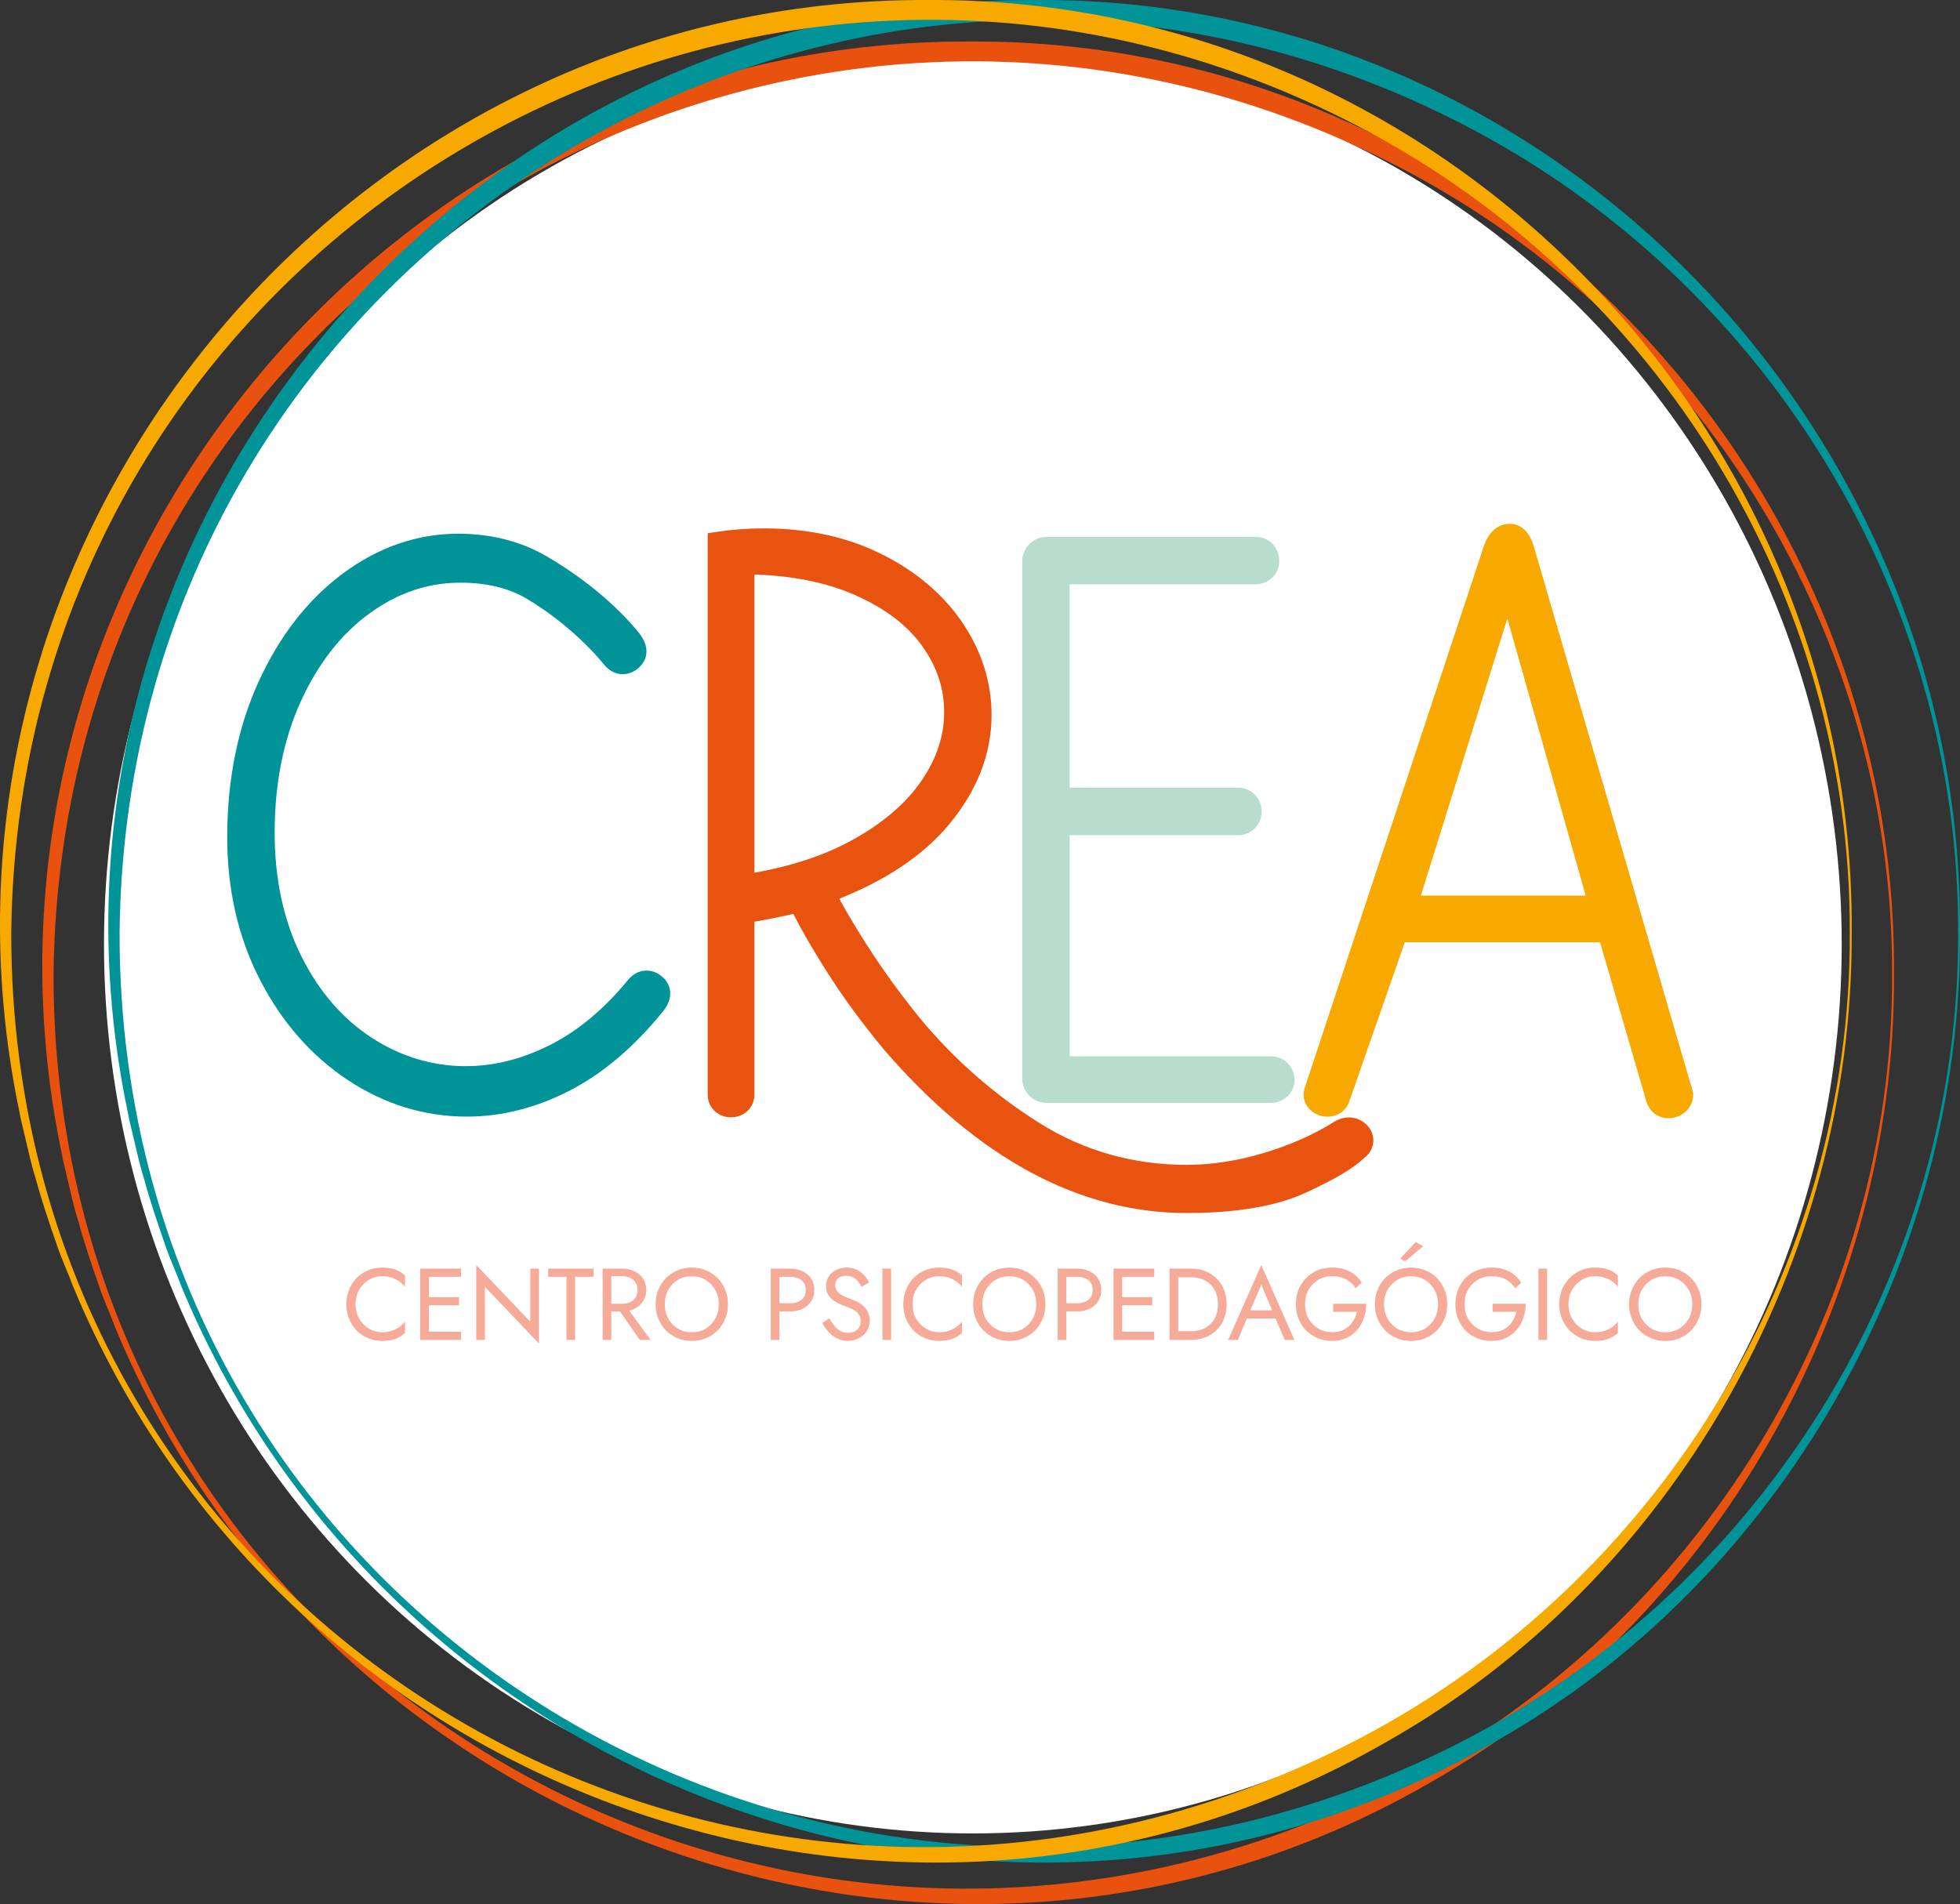
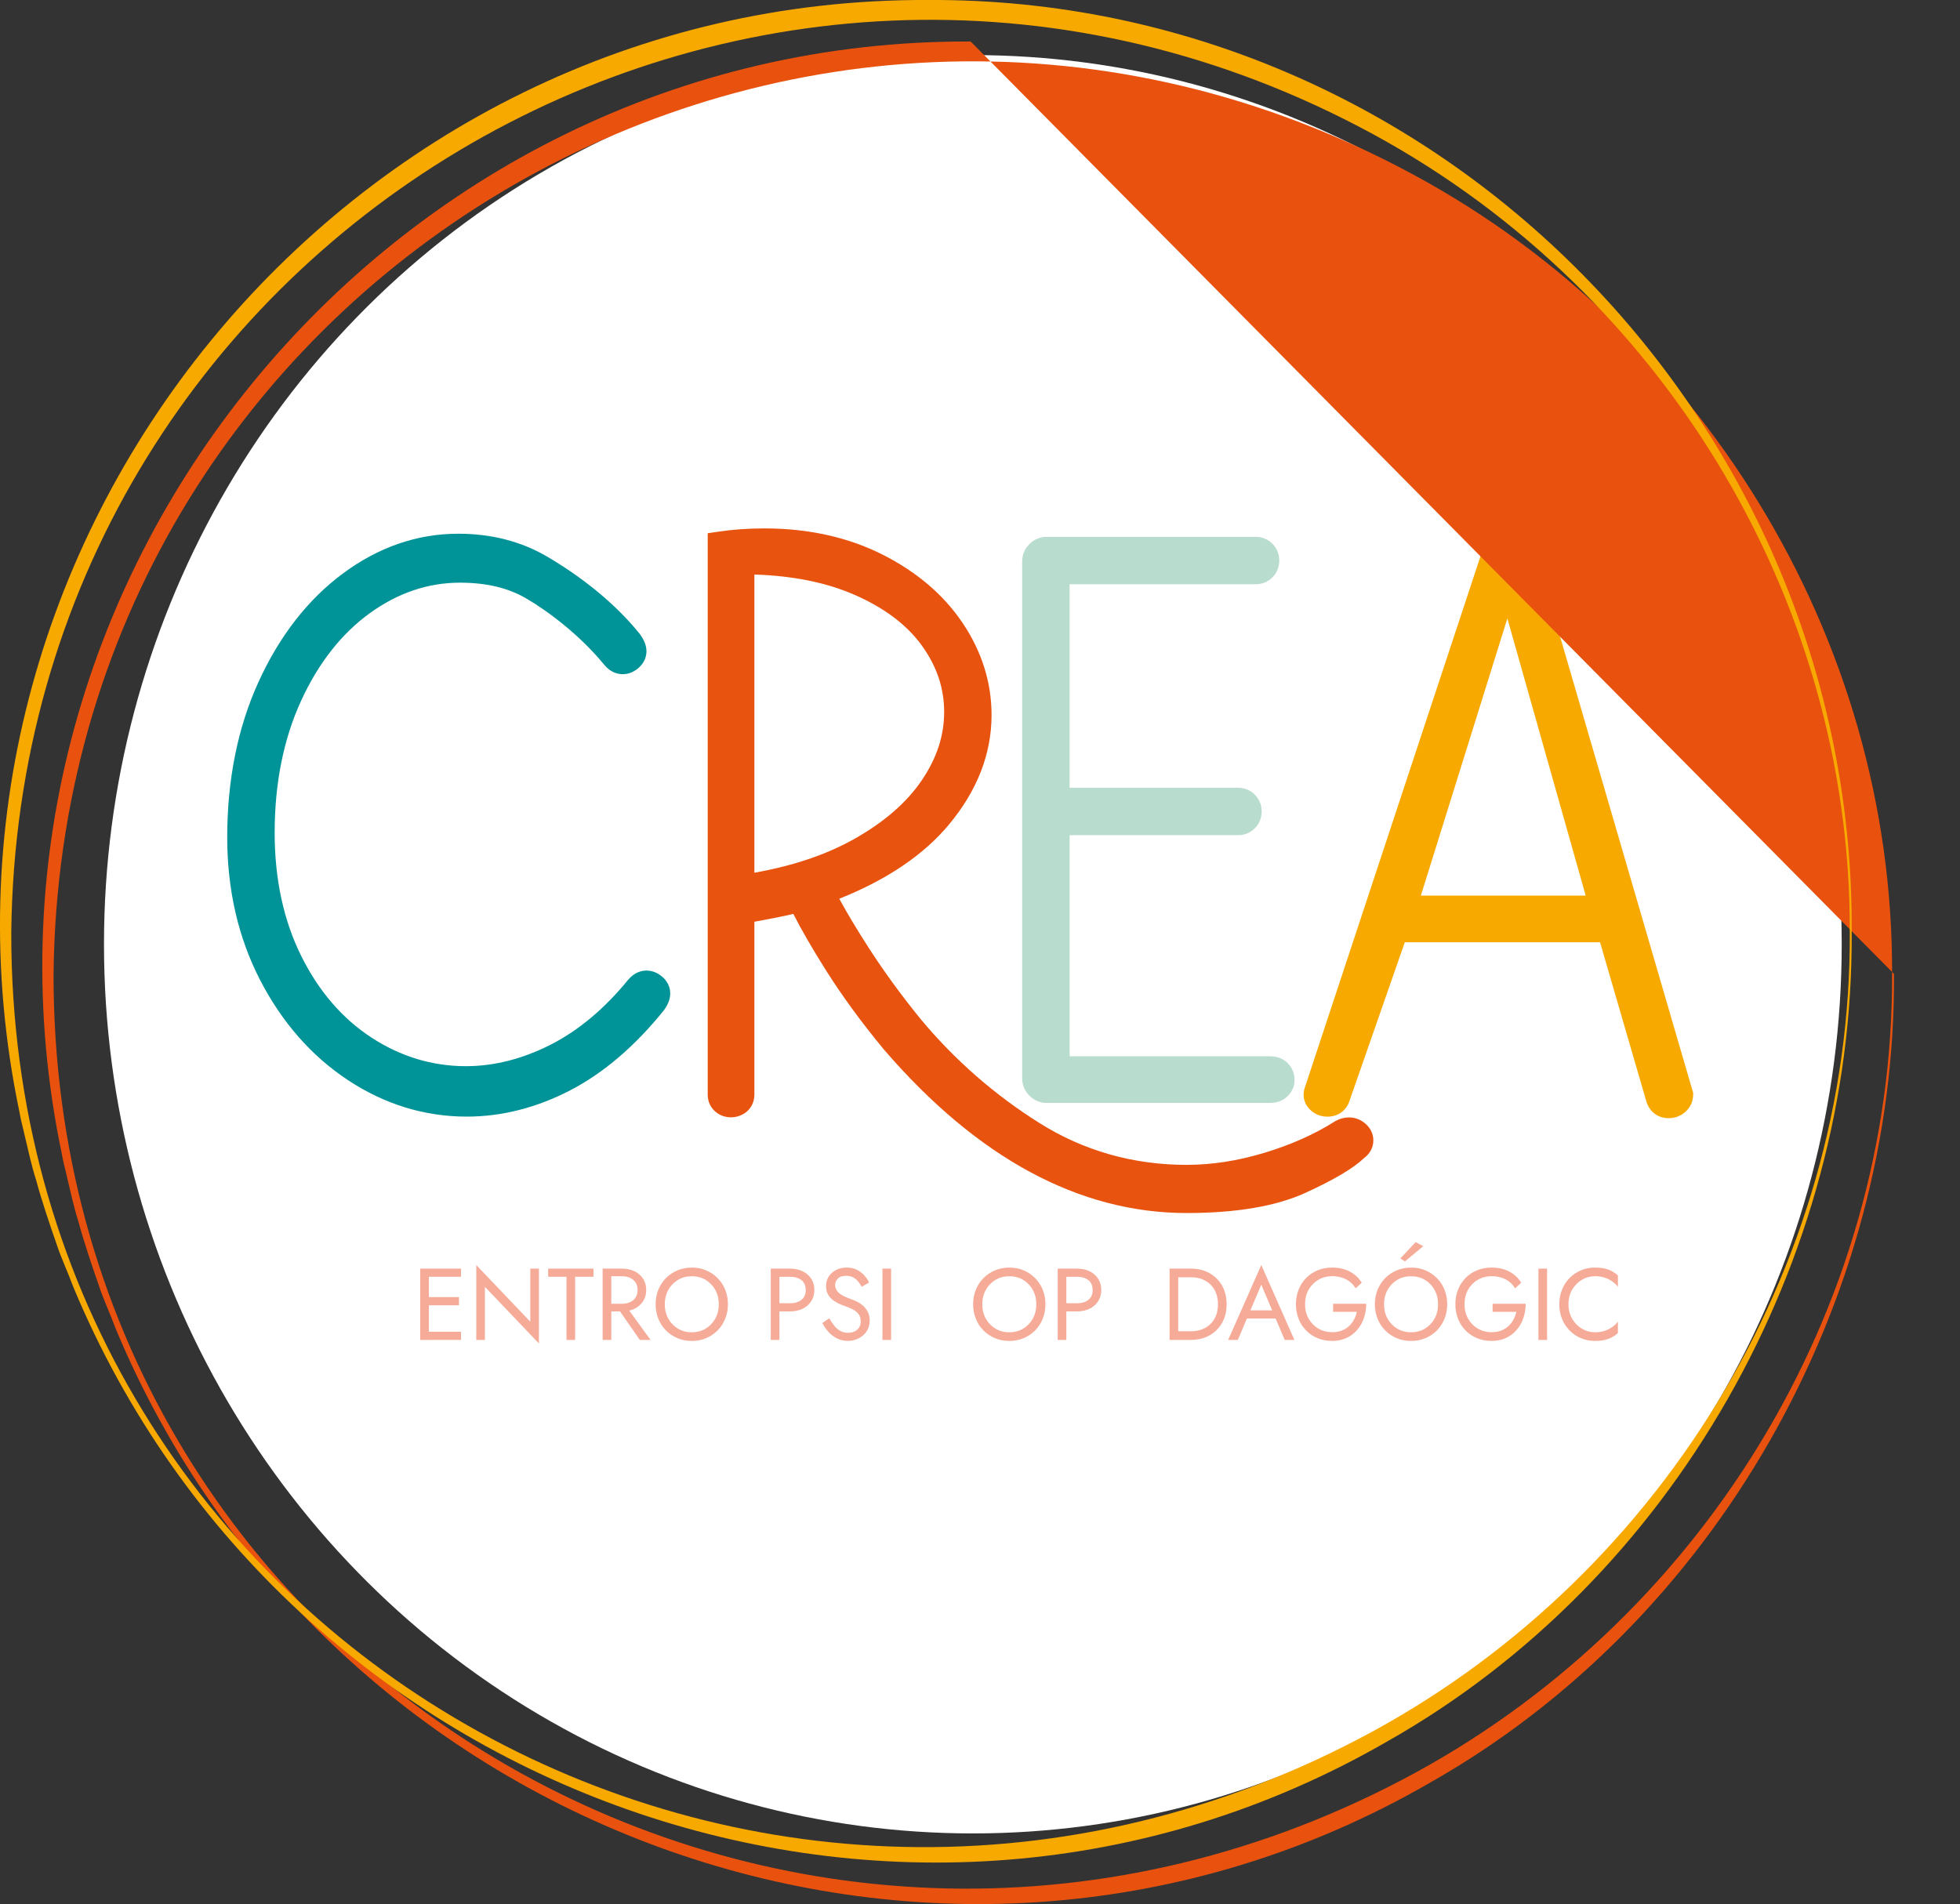
<svg xmlns="http://www.w3.org/2000/svg" id="Capa_2" data-name="Capa 2" viewBox="0 0 718.48 698.1">
  <rect x="0" y="0" width="718.48" height="698.1" fill="#333333" stroke="none" />
  <defs>
    <style>
      .cls-1 {
        fill: #e8520e;
      }

      .cls-1, .cls-2, .cls-3, .cls-4, .cls-5, .cls-6, .cls-7 {
        stroke-width: 0px;
      }

      .cls-2 {
        fill: #e85310;
      }

      .cls-3 {
        fill: #009397;
      }

      .cls-4 {
        fill: #f5ab98;
      }

      .cls-5 {
        fill: #b8dccd;
      }

      .cls-6 {
        fill: #f7a900;
      }

      .cls-7 {
        fill: #fff;
      }
    </style>
  </defs>
  <g id="Capa_1-2" data-name="Capa 1">
    <ellipse class="cls-7" cx="356.62" cy="346.2" rx="318.5" ry="326" />
    <g>
-       <path class="cls-4" d="M131.7,483.53c.91,1.54,2.1,2.75,3.57,3.62,1.47.87,3.06,1.31,4.78,1.31,1.24,0,2.38-.16,3.42-.49,1.03-.32,1.97-.78,2.82-1.36.85-.58,1.57-1.26,2.17-2.04v4.18c-1.1.97-2.29,1.69-3.59,2.17-1.3.47-2.9.71-4.82.71-1.82,0-3.52-.33-5.1-.99-1.58-.66-2.97-1.59-4.17-2.8-1.2-1.21-2.13-2.63-2.8-4.28-.67-1.64-1.01-3.44-1.01-5.38s.34-3.74,1.01-5.38c.67-1.64,1.61-3.07,2.8-4.28,1.2-1.21,2.58-2.14,4.17-2.8,1.58-.66,3.28-.99,5.1-.99,1.92,0,3.52.24,4.82.71,1.29.47,2.49,1.19,3.59,2.17v4.18c-.6-.77-1.32-1.45-2.17-2.04s-1.79-1.04-2.82-1.36c-1.03-.32-2.17-.49-3.42-.49-1.72,0-3.31.44-4.78,1.31-1.47.87-2.66,2.07-3.57,3.6-.91,1.53-1.36,3.32-1.36,5.36s.45,3.8,1.36,5.34Z" />
      <path class="cls-4" d="M157.22,465.12v26.15h-3.17v-26.15h3.17ZM155.81,465.12h13.19v2.99h-13.19v-2.99ZM155.81,475.57h12.44v2.99h-12.44v-2.99ZM155.81,488.27h13.19v2.99h-13.19v-2.99Z" />
      <path class="cls-4" d="M197.56,465.12v27.45l-19.8-20.77v19.46h-3.17v-27.45l19.8,20.77v-19.46h3.17Z" />
      <path class="cls-4" d="M200.93,465.12h16.62v2.99h-6.72v23.16h-3.17v-23.16h-6.72v-2.99Z" />
      <path class="cls-4" d="M224.08,465.12v26.15h-3.17v-26.15h3.17ZM222.66,465.12h5.34c1.69,0,3.21.32,4.54.95,1.33.63,2.39,1.54,3.17,2.71.78,1.17,1.18,2.57,1.18,4.18s-.39,2.98-1.18,4.17c-.78,1.18-1.84,2.09-3.17,2.73-1.33.63-2.85.95-4.54.95h-5.34v-2.8h5.34c1.12,0,2.11-.2,2.97-.6.86-.4,1.53-.97,2.02-1.72.49-.75.73-1.66.73-2.73s-.24-1.98-.73-2.73c-.48-.75-1.16-1.32-2.02-1.72-.86-.4-1.85-.6-2.97-.6h-5.34v-2.8ZM229.13,478.38l9.34,12.89h-3.92l-8.96-12.89h3.55Z" />
      <path class="cls-4" d="M241.32,472.87c.66-1.63,1.59-3.05,2.78-4.26,1.2-1.21,2.6-2.15,4.22-2.84,1.62-.68,3.37-1.03,5.27-1.03s3.68.34,5.28,1.03c1.61.69,3.01,1.63,4.2,2.84,1.2,1.21,2.12,2.63,2.78,4.26.66,1.63.99,3.41.99,5.32s-.33,3.66-.99,5.3c-.66,1.64-1.59,3.07-2.78,4.28-1.19,1.21-2.6,2.15-4.2,2.84-1.61.68-3.37,1.03-5.28,1.03s-3.65-.34-5.27-1.03c-1.62-.68-3.03-1.63-4.22-2.84-1.2-1.21-2.12-2.63-2.78-4.28-.66-1.64-.99-3.41-.99-5.3s.33-3.69.99-5.32ZM244.98,483.46c.86,1.54,2.04,2.76,3.53,3.66,1.49.9,3.19,1.34,5.08,1.34s3.62-.45,5.1-1.34c1.48-.9,2.65-2.12,3.51-3.66.86-1.54,1.29-3.3,1.29-5.27s-.43-3.72-1.29-5.27c-.86-1.54-2.03-2.76-3.51-3.66-1.48-.9-3.18-1.34-5.1-1.34s-3.59.45-5.08,1.34c-1.49.9-2.67,2.12-3.53,3.66-.86,1.54-1.29,3.3-1.29,5.27s.43,3.72,1.29,5.27Z" />
      <path class="cls-4" d="M285.71,465.12v26.15h-3.17v-26.15h3.17ZM284.29,465.12h5.34c1.69,0,3.21.32,4.54.95,1.33.63,2.39,1.54,3.17,2.71.78,1.17,1.18,2.57,1.18,4.18s-.39,2.98-1.18,4.17c-.78,1.18-1.84,2.09-3.17,2.73-1.33.63-2.85.95-4.54.95h-5.34v-2.99h5.34c1.69,0,3.07-.41,4.13-1.23,1.06-.82,1.59-2.03,1.59-3.62s-.53-2.83-1.59-3.64c-1.06-.81-2.43-1.21-4.13-1.21h-5.34v-2.99Z" />
      <path class="cls-4" d="M305.86,486.11c.66.8,1.4,1.42,2.22,1.87.82.45,1.76.67,2.8.67,1.39,0,2.51-.39,3.36-1.16.85-.77,1.27-1.76,1.27-2.95s-.27-2.1-.82-2.8c-.55-.7-1.26-1.26-2.15-1.7-.88-.44-1.82-.83-2.82-1.18-.65-.22-1.37-.52-2.17-.88-.8-.36-1.56-.82-2.28-1.38-.72-.56-1.31-1.25-1.77-2.07-.46-.82-.69-1.83-.69-3.03,0-1.29.32-2.45.97-3.47.65-1.02,1.54-1.82,2.69-2.41,1.14-.59,2.45-.88,3.92-.88s2.66.27,3.72.8c1.06.54,1.96,1.22,2.71,2.05.75.83,1.33,1.71,1.76,2.63l-2.73,1.57c-.32-.65-.73-1.28-1.23-1.9-.5-.62-1.1-1.13-1.81-1.53-.71-.4-1.58-.6-2.6-.6-1.42,0-2.45.34-3.1,1.03-.65.69-.97,1.45-.97,2.3,0,.72.19,1.39.56,2,.37.61,1,1.18,1.89,1.72.88.54,2.09,1.06,3.6,1.59.7.25,1.43.57,2.2.97.77.4,1.49.9,2.15,1.51.66.61,1.2,1.34,1.62,2.2.42.86.64,1.89.64,3.08s-.22,2.18-.65,3.1c-.44.92-1.03,1.71-1.79,2.35-.76.65-1.62,1.15-2.58,1.49-.96.35-1.96.52-3.01.52-1.42,0-2.73-.31-3.94-.91-1.21-.61-2.27-1.42-3.17-2.43-.91-1.01-1.65-2.09-2.22-3.23l2.54-1.72c.6,1.05,1.23,1.97,1.89,2.76Z" />
      <path class="cls-4" d="M326.65,465.12v26.15h-3.17v-26.15h3.17Z" />
-       <path class="cls-4" d="M335.86,483.53c.91,1.54,2.1,2.75,3.57,3.62,1.47.87,3.06,1.31,4.78,1.31,1.24,0,2.38-.16,3.42-.49,1.03-.32,1.97-.78,2.82-1.36.85-.58,1.57-1.26,2.17-2.04v4.18c-1.1.97-2.29,1.69-3.59,2.17-1.3.47-2.9.71-4.82.71-1.82,0-3.52-.33-5.1-.99-1.58-.66-2.97-1.59-4.17-2.8-1.2-1.21-2.13-2.63-2.8-4.28-.67-1.64-1.01-3.44-1.01-5.38s.34-3.74,1.01-5.38c.67-1.64,1.61-3.07,2.8-4.28,1.2-1.21,2.58-2.14,4.17-2.8,1.58-.66,3.28-.99,5.1-.99,1.92,0,3.52.24,4.82.71,1.29.47,2.49,1.19,3.59,2.17v4.18c-.6-.77-1.32-1.45-2.17-2.04-.85-.59-1.79-1.04-2.82-1.36-1.03-.32-2.17-.49-3.42-.49-1.72,0-3.31.44-4.78,1.31-1.47.87-2.66,2.07-3.57,3.6-.91,1.53-1.36,3.32-1.36,5.36s.45,3.8,1.36,5.34Z" />
      <path class="cls-4" d="M357.71,472.87c.66-1.63,1.59-3.05,2.78-4.26,1.2-1.21,2.6-2.15,4.22-2.84,1.62-.68,3.37-1.03,5.27-1.03s3.68.34,5.28,1.03c1.61.69,3.01,1.63,4.2,2.84,1.2,1.21,2.12,2.63,2.78,4.26.66,1.63.99,3.41.99,5.32s-.33,3.66-.99,5.3c-.66,1.64-1.59,3.07-2.78,4.28-1.19,1.21-2.6,2.15-4.2,2.84-1.61.68-3.37,1.03-5.28,1.03s-3.65-.34-5.27-1.03c-1.62-.68-3.03-1.63-4.22-2.84-1.2-1.21-2.12-2.63-2.78-4.28-.66-1.64-.99-3.41-.99-5.3s.33-3.69.99-5.32ZM361.37,483.46c.86,1.54,2.04,2.76,3.53,3.66,1.49.9,3.19,1.34,5.08,1.34s3.62-.45,5.1-1.34c1.48-.9,2.65-2.12,3.51-3.66.86-1.54,1.29-3.3,1.29-5.27s-.43-3.72-1.29-5.27c-.86-1.54-2.03-2.76-3.51-3.66-1.48-.9-3.18-1.34-5.1-1.34s-3.59.45-5.08,1.34c-1.49.9-2.67,2.12-3.53,3.66-.86,1.54-1.29,3.3-1.29,5.27s.43,3.72,1.29,5.27Z" />
      <path class="cls-4" d="M390.89,465.12v26.15h-3.17v-26.15h3.17ZM389.47,465.12h5.34c1.69,0,3.21.32,4.54.95,1.33.63,2.39,1.54,3.17,2.71.78,1.17,1.18,2.57,1.18,4.18s-.39,2.98-1.18,4.17c-.78,1.18-1.84,2.09-3.17,2.73-1.33.63-2.85.95-4.54.95h-5.34v-2.99h5.34c1.69,0,3.07-.41,4.13-1.23,1.06-.82,1.59-2.03,1.59-3.62s-.53-2.83-1.59-3.64c-1.06-.81-2.43-1.21-4.13-1.21h-5.34v-2.99Z" />
-       <path class="cls-4" d="M411.36,465.12v26.15h-3.17v-26.15h3.17ZM409.94,465.12h13.18v2.99h-13.18v-2.99ZM409.94,475.57h12.44v2.99h-12.44v-2.99ZM409.94,488.27h13.18v2.99h-13.18v-2.99Z" />
      <path class="cls-4" d="M431.9,465.12v26.15h-3.17v-26.15h3.17ZM430.48,491.26v-3.17h6.09c1.47,0,2.81-.23,4.03-.69,1.22-.46,2.27-1.12,3.14-1.98.87-.86,1.54-1.9,2.02-3.12.47-1.22.71-2.59.71-4.11s-.24-2.89-.71-4.11c-.47-1.22-1.15-2.26-2.02-3.12-.87-.86-1.92-1.52-3.14-1.98-1.22-.46-2.56-.69-4.03-.69h-6.09v-3.17h6.09c2.54,0,4.79.55,6.76,1.64,1.97,1.1,3.51,2.62,4.63,4.58,1.12,1.96,1.68,4.24,1.68,6.85s-.56,4.9-1.68,6.85c-1.12,1.96-2.66,3.48-4.63,4.58-1.97,1.1-4.22,1.64-6.76,1.64h-6.09Z" />
      <path class="cls-4" d="M457.94,481.4l-.3.67-3.88,9.19h-3.55l12.14-27.45,12.14,27.45h-3.55l-3.81-8.96-.3-.75-4.48-10.53-4.41,10.38ZM456.63,480.43h11.58l1.12,2.99h-13.82l1.12-2.99Z" />
      <path class="cls-4" d="M488.68,478h12.14c0,1.82-.28,3.54-.82,5.17-.55,1.63-1.36,3.08-2.43,4.35-1.07,1.27-2.38,2.27-3.94,3.01-1.56.73-3.33,1.1-5.32,1.1s-3.65-.33-5.27-.99c-1.62-.66-3.03-1.59-4.22-2.8-1.2-1.21-2.12-2.63-2.78-4.28-.66-1.64-.99-3.44-.99-5.38s.33-3.74.99-5.38c.66-1.64,1.59-3.07,2.78-4.28,1.2-1.21,2.6-2.14,4.22-2.8,1.62-.66,3.37-.99,5.27-.99,1.62,0,3.11.21,4.46.63,1.36.42,2.58,1.05,3.66,1.87,1.08.82,2,1.84,2.75,3.06l-2.24,2.05c-.82-1.39-1.97-2.48-3.44-3.27-1.47-.78-3.2-1.18-5.19-1.18-1.84,0-3.51.44-5.01,1.31-1.49.87-2.68,2.07-3.57,3.6-.88,1.53-1.33,3.32-1.33,5.36s.44,3.8,1.33,5.34c.88,1.54,2.07,2.75,3.57,3.62,1.49.87,3.16,1.31,5.01,1.31,1.29,0,2.46-.19,3.49-.58,1.03-.39,1.92-.93,2.67-1.62.75-.7,1.36-1.49,1.85-2.39.49-.9.84-1.85,1.07-2.88h-8.7v-2.99Z" />
      <path class="cls-4" d="M504.98,472.87c.66-1.63,1.59-3.05,2.78-4.26,1.19-1.21,2.6-2.15,4.22-2.84,1.62-.68,3.37-1.03,5.27-1.03s3.68.34,5.29,1.03c1.61.69,3.01,1.63,4.2,2.84,1.2,1.21,2.12,2.63,2.78,4.26.66,1.63.99,3.41.99,5.32s-.33,3.66-.99,5.3c-.66,1.64-1.59,3.07-2.78,4.28-1.19,1.21-2.6,2.15-4.2,2.84-1.61.68-3.37,1.03-5.29,1.03s-3.65-.34-5.27-1.03c-1.62-.68-3.03-1.63-4.22-2.84-1.2-1.21-2.12-2.63-2.78-4.28-.66-1.64-.99-3.41-.99-5.3s.33-3.69.99-5.32ZM508.64,483.46c.86,1.54,2.04,2.76,3.53,3.66,1.49.9,3.19,1.34,5.08,1.34s3.62-.45,5.1-1.34c1.48-.9,2.65-2.12,3.51-3.66.86-1.54,1.29-3.3,1.29-5.27s-.43-3.72-1.29-5.27c-.86-1.54-2.03-2.76-3.51-3.66-1.48-.9-3.18-1.34-5.1-1.34s-3.59.45-5.08,1.34c-1.49.9-2.67,2.12-3.53,3.66-.86,1.54-1.29,3.3-1.29,5.27s.43,3.72,1.29,5.27ZM515.01,462.5l-1.68-1.12,5.6-5.98,2.8,1.49-6.72,5.6Z" />
      <path class="cls-4" d="M547.13,478h12.14c0,1.82-.28,3.54-.82,5.17-.55,1.63-1.36,3.08-2.43,4.35-1.07,1.27-2.38,2.27-3.94,3.01-1.56.73-3.33,1.1-5.32,1.1s-3.65-.33-5.27-.99c-1.62-.66-3.03-1.59-4.22-2.8-1.2-1.21-2.12-2.63-2.78-4.28-.66-1.64-.99-3.44-.99-5.38s.33-3.74.99-5.38c.66-1.64,1.59-3.07,2.78-4.28,1.2-1.21,2.6-2.14,4.22-2.8,1.62-.66,3.37-.99,5.27-.99,1.62,0,3.11.21,4.46.63,1.36.42,2.58,1.05,3.66,1.87,1.08.82,2,1.84,2.75,3.06l-2.24,2.05c-.82-1.39-1.97-2.48-3.44-3.27-1.47-.78-3.2-1.18-5.19-1.18-1.84,0-3.51.44-5.01,1.31-1.49.87-2.68,2.07-3.57,3.6-.88,1.53-1.33,3.32-1.33,5.36s.44,3.8,1.33,5.34c.88,1.54,2.07,2.75,3.57,3.62,1.49.87,3.16,1.31,5.01,1.31,1.29,0,2.46-.19,3.49-.58,1.03-.39,1.92-.93,2.67-1.62.75-.7,1.36-1.49,1.85-2.39.49-.9.84-1.85,1.07-2.88h-8.7v-2.99Z" />
      <path class="cls-4" d="M567.11,465.12v26.15h-3.17v-26.15h3.17Z" />
      <path class="cls-4" d="M576.32,483.53c.91,1.54,2.1,2.75,3.57,3.62,1.47.87,3.06,1.31,4.78,1.31,1.24,0,2.38-.16,3.42-.49,1.03-.32,1.97-.78,2.82-1.36.85-.58,1.57-1.26,2.17-2.04v4.18c-1.1.97-2.29,1.69-3.59,2.17-1.3.47-2.9.71-4.82.71-1.82,0-3.52-.33-5.1-.99-1.58-.66-2.97-1.59-4.17-2.8-1.19-1.21-2.13-2.63-2.8-4.28-.67-1.64-1.01-3.44-1.01-5.38s.34-3.74,1.01-5.38c.67-1.64,1.61-3.07,2.8-4.28,1.2-1.21,2.58-2.14,4.17-2.8,1.58-.66,3.28-.99,5.1-.99,1.92,0,3.52.24,4.82.71,1.29.47,2.49,1.19,3.59,2.17v4.18c-.6-.77-1.32-1.45-2.17-2.04-.85-.59-1.79-1.04-2.82-1.36-1.03-.32-2.17-.49-3.42-.49-1.72,0-3.31.44-4.78,1.31-1.47.87-2.66,2.07-3.57,3.6-.91,1.53-1.36,3.32-1.36,5.36s.45,3.8,1.36,5.34Z" />
-       <path class="cls-4" d="M598.17,472.87c.66-1.63,1.59-3.05,2.78-4.26,1.2-1.21,2.6-2.15,4.22-2.84,1.62-.68,3.37-1.03,5.27-1.03s3.68.34,5.29,1.03c1.61.69,3.01,1.63,4.2,2.84,1.19,1.21,2.12,2.63,2.78,4.26.66,1.63.99,3.41.99,5.32s-.33,3.66-.99,5.3c-.66,1.64-1.59,3.07-2.78,4.28-1.2,1.21-2.6,2.15-4.2,2.84-1.61.68-3.37,1.03-5.29,1.03s-3.65-.34-5.27-1.03c-1.62-.68-3.02-1.63-4.22-2.84-1.19-1.21-2.12-2.63-2.78-4.28-.66-1.64-.99-3.41-.99-5.3s.33-3.69.99-5.32ZM601.83,483.46c.86,1.54,2.04,2.76,3.53,3.66,1.49.9,3.19,1.34,5.08,1.34s3.62-.45,5.1-1.34c1.48-.9,2.65-2.12,3.51-3.66.86-1.54,1.29-3.3,1.29-5.27s-.43-3.72-1.29-5.27c-.86-1.54-2.03-2.76-3.51-3.66-1.48-.9-3.18-1.34-5.1-1.34s-3.59.45-5.08,1.34c-1.49.9-2.67,2.12-3.53,3.66-.86,1.54-1.29,3.3-1.29,5.27s.43,3.72,1.29,5.27Z" />
    </g>
    <path class="cls-3" d="M242.83,358.18h-.01c-1.71-1.53-3.73-2.33-5.83-2.33-1.79,0-4.41.59-6.78,3.43-8.7,10.65-18.32,18.68-28.61,23.86-10.21,5.15-20.57,7.76-30.81,7.76-12.28,0-23.91-3.51-34.56-10.45-10.72-6.97-19.41-17.05-25.81-29.96-6.46-13-9.74-28.19-9.74-45.14,0-18.1,3.25-34.37,9.66-48.36,6.35-13.85,14.85-24.69,25.25-32.2,10.24-7.4,21.33-11.16,32.97-11.16,9.68,0,17.6,1.87,24.24,5.72,8.07,4.69,19.85,13.55,28.73,24.43,2.34,2.81,4.96,3.4,6.75,3.4,2.09,0,4.11-.8,5.83-2.33,2.37-2.1,2.86-4.47,2.86-6.09,0-1.97-.75-3.98-2.46-6.36-11.38-14.12-26.32-23.9-34.21-28.48-9.43-5.47-20.3-8.24-32.31-8.24-15,0-29.22,4.89-42.24,14.54-12.85,9.52-23.26,22.88-30.95,39.71-7.64,16.72-11.51,35.93-11.51,57.09,0,19.2,4.05,36.78,12.03,52.25,8.01,15.53,18.83,27.88,32.18,36.71,13.45,8.9,28.11,13.41,43.58,13.41,12.86,0,25.63-3.25,37.96-9.65,12.22-6.35,23.72-16.16,34.35-29.37,1.54-2.15,2.29-4.16,2.29-6.14,0-1.61-.5-3.98-2.86-6.08ZM239.66,361.74h0s0,0,0,0Z" />
    <path class="cls-2" d="M500.58,412.03c-3.06-2.73-7.46-3.18-11.48-.75-7.28,4.61-15.89,8.44-25.61,11.38-9.7,2.94-19.28,4.42-28.49,4.42-19.57,0-37.68-5.13-53.84-15.26-16.51-10.34-31.23-23.22-43.71-38.23-7.15-8.8-13.61-17.67-19.18-26.36-4.24-6.59-7.79-12.53-10.62-17.72,17.49-6.97,31.03-16.13,40.28-27.28,10.31-12.42,15.55-25.9,15.55-40.07,0-11.95-3.58-23.31-10.63-33.79-6.98-10.37-16.94-18.83-29.59-25.16-12.58-6.29-27.08-9.48-43.08-9.48-5.79,0-11.4.39-16.68,1.17l-4.07.6v205.77c0,2.51.95,4.67,2.75,6.25,3.35,2.94,8.43,2.75,11.63-.02,1.78-1.58,2.73-3.73,2.73-6.23v-63.32c6.05-1.1,10.78-2.05,14.27-2.88,2.95,5.81,6.93,12.68,11.85,20.5,5.98,9.49,13.13,19.29,21.31,29.17,34.26,39.81,71.62,60,111.03,60,18.18,0,32.86-2.5,43.64-7.45,10.53-4.84,17.54-9,21.41-12.72,2.18-1.63,3.38-3.91,3.38-6.47,0-1.62-.5-3.99-2.85-6.08ZM312.78,307.79c-10.04,5.61-22.21,9.7-36.24,12.18v-109.33c13.91.45,26.09,2.88,36.26,7.25,11.11,4.78,19.55,11.09,25.09,18.75,5.53,7.66,8.21,15.64,8.21,24.42s-2.75,16.93-8.16,24.96c-5.54,8.22-14,15.55-25.16,21.78Z" />
    <path class="cls-5" d="M472.04,389.79l-.02-.02c-1.15-1.14-3.21-2.5-6.44-2.5h-73.48v-81.06h61.7c2.4,0,4.54-.88,6.16-2.51,1.66-1.65,2.53-3.79,2.53-6.19s-.87-4.52-2.53-6.18c-1.65-1.64-3.78-2.51-6.17-2.51h-61.7v-74.61h68.16c2.39,0,4.53-.87,6.17-2.51,1.65-1.64,2.52-3.78,2.52-6.18s-.87-4.51-2.53-6.19c-1.65-1.64-3.78-2.51-6.16-2.51h-76.57c-2.39,0-4.58.92-6.32,2.66s-2.66,3.92-2.66,6.32v189.6c0,2.39.92,4.58,2.66,6.32,1.74,1.74,3.92,2.66,6.32,2.66h81.9c3.24,0,5.29-1.36,6.46-2.52,1.64-1.65,2.51-3.68,2.51-5.89,0-2.38-.87-4.52-2.51-6.17Z" />
    <path class="cls-6" d="M562.11,199.88c-2.14-6.81-6.4-7.83-8.75-7.83s-6.76.98-9.29,7.76l-65.58,198.41c-1.18,2.95-.7,5.93,1.35,8.21,1.76,1.95,4.1,2.98,6.77,2.98,3.98,0,7.05-2.32,8.15-6l20.2-57.95h71.57l16.96,58.31c1.17,3.88,4.24,6.2,8.21,6.2,2.28,0,4.39-.8,6.12-2.33,1.84-1.64,2.85-3.9,2.85-6.36v-.58l-58.56-200.82ZM520.85,328.36l31.71-101.63,28.71,101.63h-60.42Z" />
-     <path class="cls-1" d="M694.28,357.06c.78,120.24-65.38,237.41-170.38,296.71-176.88,102.02-403.83,20.33-481.58-166.85-1.58-4.39-4.63-11.06-6.05-15.52-2.56-7.3-5.59-16.32-7.6-23.8-1.59-4.87-2.93-11.19-4.13-16.14-.42-2.07-1.52-5.99-1.82-8.13C-21.32,214.01,141.99,14.21,355.82,15.22c187.16-.95,339.68,155.58,338.46,341.84h0ZM693.58,357.06c.5-123.46-70.76-238.53-179.88-295.38C289.56-55.56,22.42,104.02,19.63,357.06c-.36,256.02,269.12,413.5,494.17,295.57,109.02-57.05,180.37-172.05,179.78-295.57h0Z" />
-     <path class="cls-3" d="M718.47,341.84c.78,120.24-65.38,237.41-170.38,296.71-176.88,102.02-403.83,20.33-481.58-166.85-1.58-4.39-4.63-11.06-6.05-15.52-2.56-7.3-5.59-16.32-7.6-23.8-1.59-4.87-2.93-11.19-4.13-16.14-.42-2.07-1.52-5.99-1.82-8.13C2.87,198.8,166.18-1.01,380.02,0c187.16-.95,339.68,155.58,338.46,341.84h0ZM717.77,341.84c.5-123.46-70.76-238.53-179.88-295.38C313.75-70.78,46.62,88.8,43.83,341.84c-.36,256.02,269.12,413.5,494.17,295.57,109.02-57.05,180.37-172.05,179.78-295.57h0Z" />
+     <path class="cls-1" d="M694.28,357.06c.78,120.24-65.38,237.41-170.38,296.71-176.88,102.02-403.83,20.33-481.58-166.85-1.58-4.39-4.63-11.06-6.05-15.52-2.56-7.3-5.59-16.32-7.6-23.8-1.59-4.87-2.93-11.19-4.13-16.14-.42-2.07-1.52-5.99-1.82-8.13C-21.32,214.01,141.99,14.21,355.82,15.22h0ZM693.58,357.06c.5-123.46-70.76-238.53-179.88-295.38C289.56-55.56,22.42,104.02,19.63,357.06c-.36,256.02,269.12,413.5,494.17,295.57,109.02-57.05,180.37-172.05,179.78-295.57h0Z" />
    <path class="cls-6" d="M678.77,341.84c.78,120.24-65.38,237.41-170.38,296.71-176.88,102.02-403.83,20.33-481.58-166.85-1.58-4.39-4.63-11.06-6.05-15.52-2.56-7.3-5.59-16.32-7.6-23.8-1.59-4.87-2.93-11.19-4.13-16.14-.42-2.07-1.52-5.99-1.82-8.13C-36.83,198.8,126.48-1.01,340.32,0c187.16-.95,339.68,155.58,338.46,341.84h0ZM678.07,341.84c.5-123.46-70.76-238.53-179.88-295.38C274.06-70.78,6.92,88.8,4.13,341.84c-.36,256.02,269.12,413.5,494.17,295.57,109.02-57.05,180.37-172.05,179.78-295.57h0Z" />
  </g>
</svg>